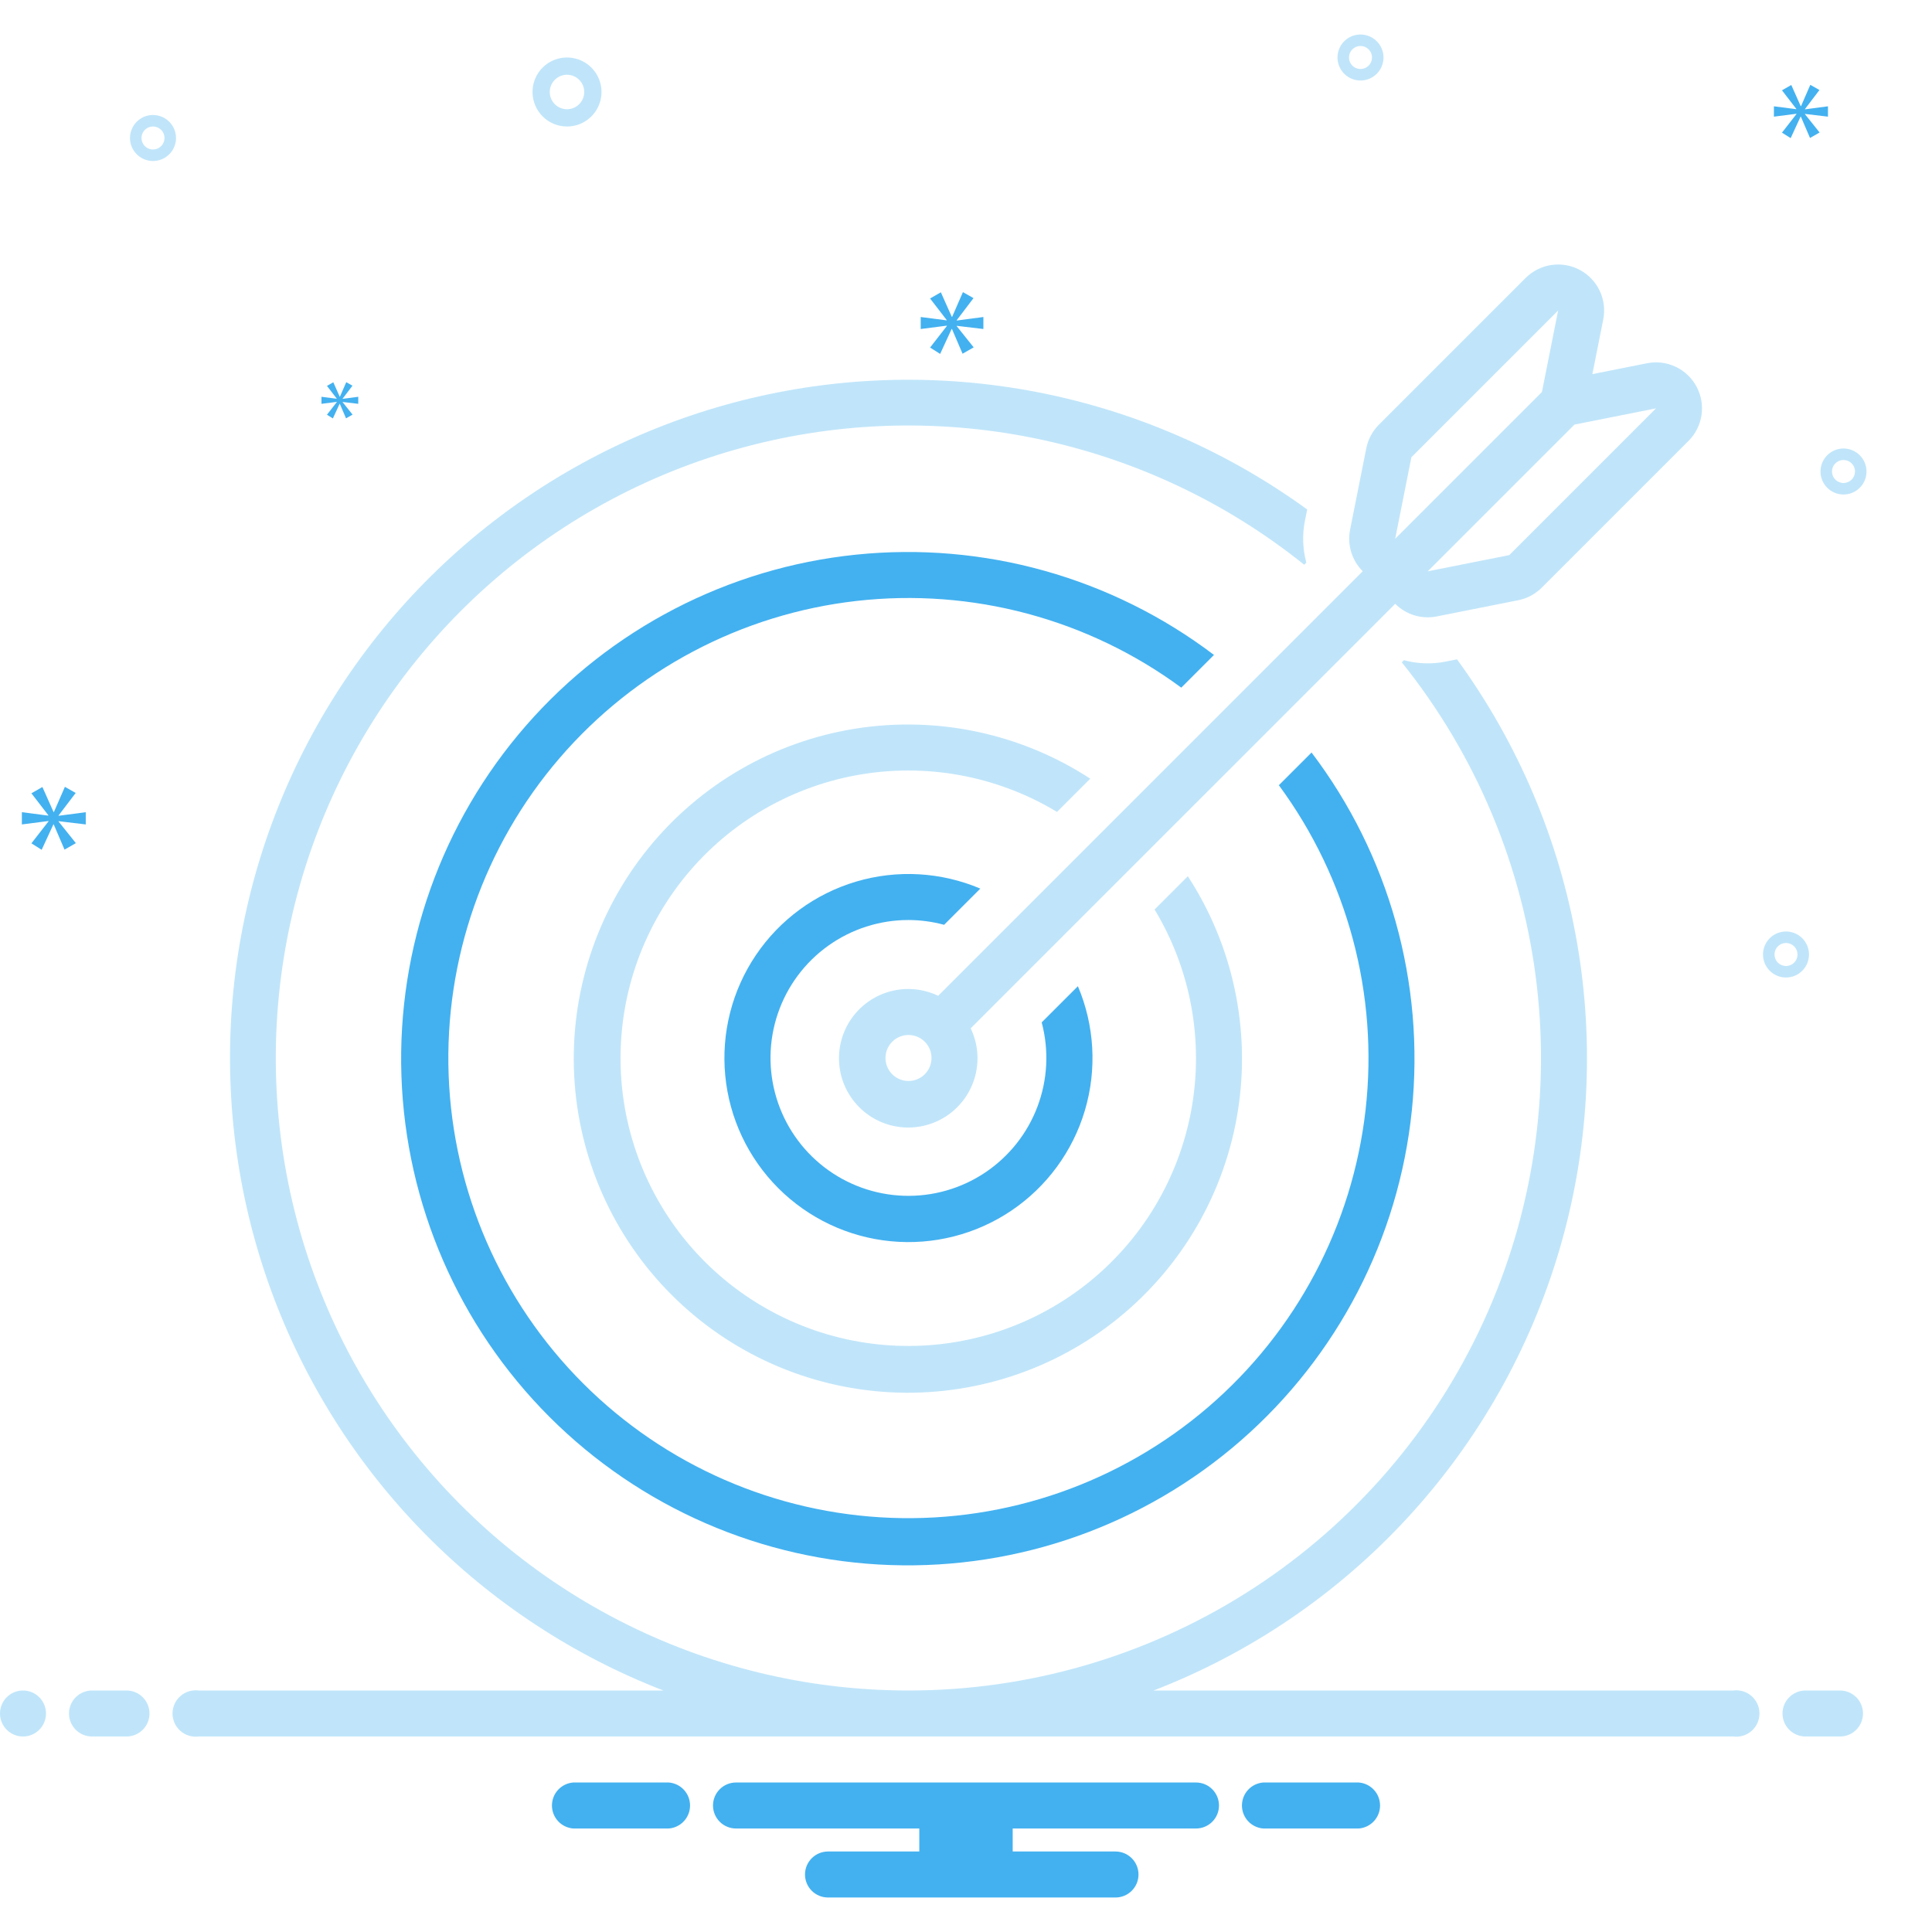
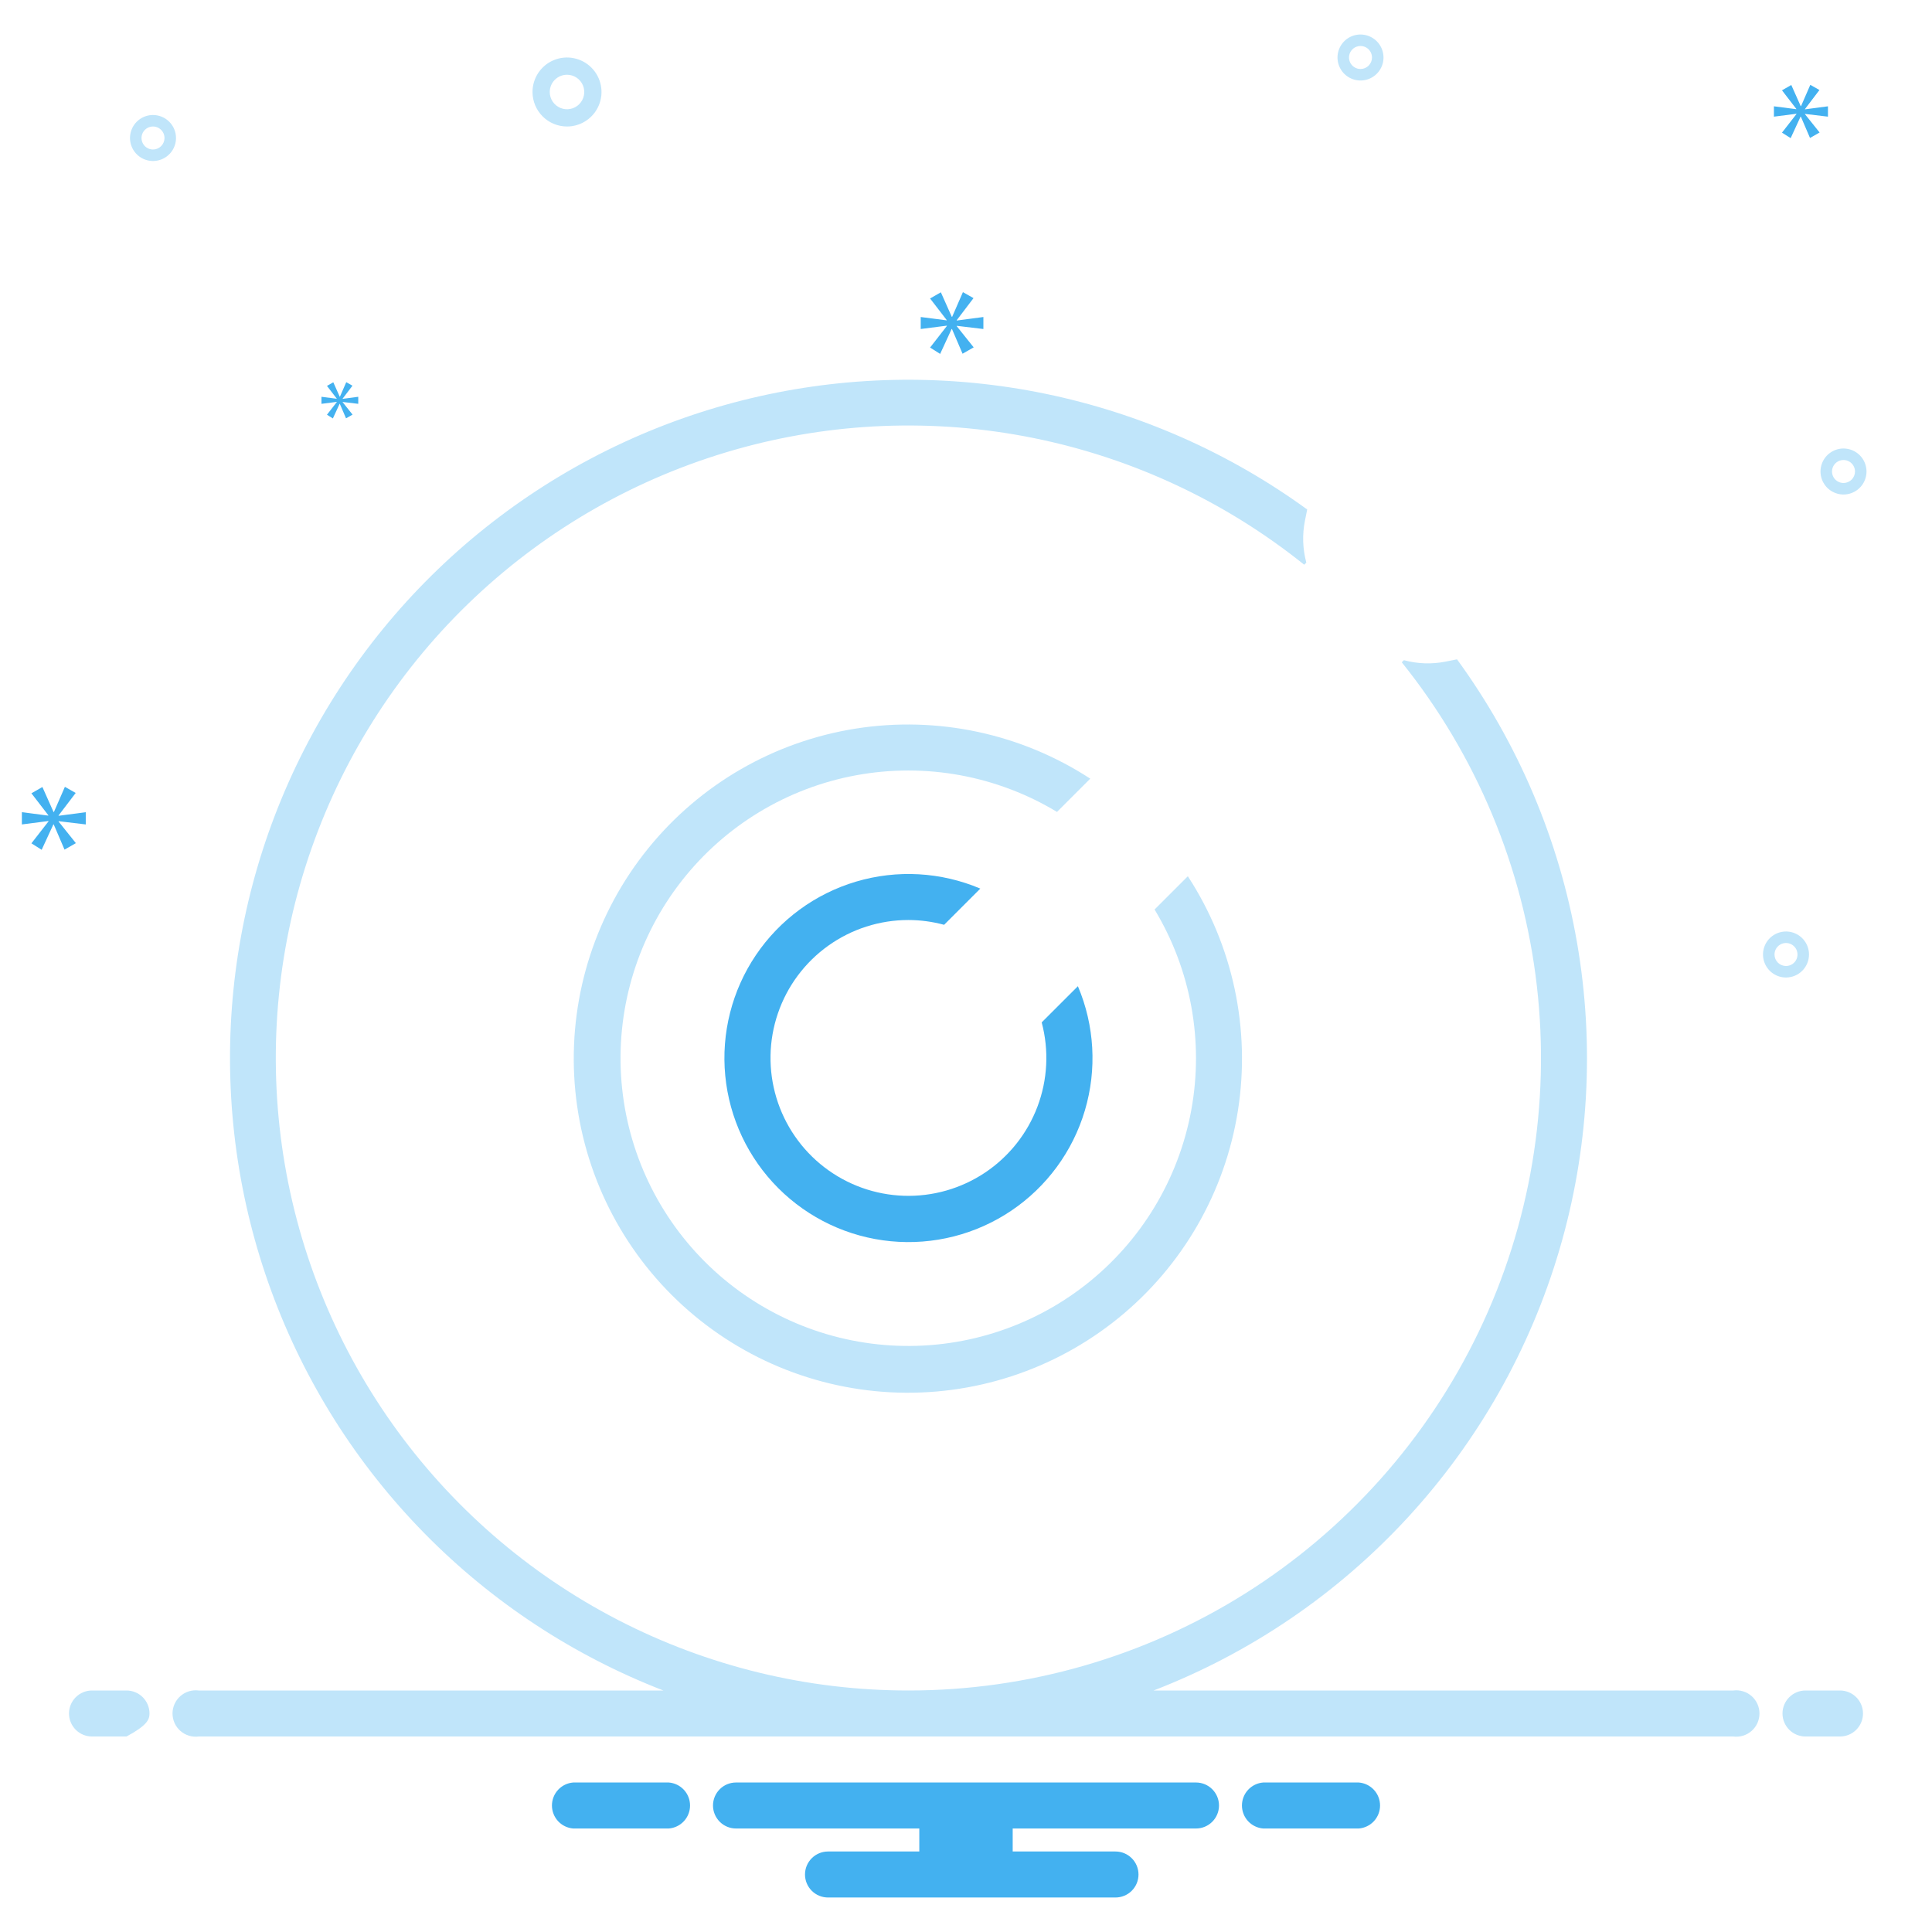
<svg xmlns="http://www.w3.org/2000/svg" width="168" height="168" viewBox="0 0 168 168" fill="none">
-   <path d="M105.563 56.952C96.666 50.206 85.541 47.089 74.435 48.231C63.329 49.373 53.07 54.689 45.733 63.103C38.395 71.519 34.526 82.405 34.907 93.563C35.289 104.722 39.892 115.319 47.786 123.214C55.681 131.108 66.278 135.711 77.436 136.092C88.595 136.474 99.481 132.605 107.896 125.267C116.311 117.93 121.627 107.671 122.769 96.565C123.911 85.459 120.794 74.334 114.048 65.437L111.205 68.28C117.188 76.404 119.882 86.489 118.745 96.514C117.608 106.54 112.725 115.766 105.075 122.344C97.424 128.921 87.57 132.366 77.487 131.986C67.405 131.606 57.838 127.431 50.703 120.296C43.569 113.162 39.394 103.595 39.014 93.513C38.635 83.43 42.078 73.576 48.656 65.925C55.234 58.275 64.46 53.392 74.486 52.255C84.511 51.118 94.596 53.812 102.72 59.795L105.563 56.952Z" fill="#43B1F0" />
-   <path d="M137.375 23.472C136.619 23.067 135.752 22.917 134.903 23.043C134.055 23.169 133.269 23.565 132.662 24.172L119.902 36.932C119.343 37.491 118.962 38.204 118.807 38.98L117.397 46.07C117.27 46.715 117.304 47.381 117.496 48.01C117.688 48.638 118.032 49.21 118.497 49.674L81.58 86.592C80.299 85.977 78.841 85.836 77.465 86.193C76.089 86.55 74.883 87.382 74.062 88.542C73.24 89.702 72.856 91.116 72.976 92.532C73.096 93.948 73.713 95.277 74.718 96.282C75.723 97.287 77.052 97.904 78.468 98.025C79.885 98.145 81.298 97.76 82.458 96.938C83.618 96.117 84.45 94.911 84.807 93.535C85.164 92.159 85.023 90.702 84.408 89.42L121.324 52.505C121.788 52.971 122.36 53.315 122.989 53.507C123.619 53.699 124.285 53.731 124.93 53.603L132.02 52.193C132.796 52.039 133.509 51.658 134.068 51.099L146.828 38.339C147.435 37.732 147.831 36.946 147.957 36.097C148.083 35.248 147.933 34.382 147.528 33.625C147.124 32.868 146.487 32.261 145.711 31.894C144.935 31.527 144.062 31.419 143.22 31.587L138.468 32.532L139.413 27.78C139.581 26.938 139.473 26.065 139.106 25.289C138.739 24.513 138.132 23.876 137.375 23.472ZM79 94C78.605 94 78.218 93.882 77.889 93.663C77.56 93.443 77.304 93.13 77.153 92.765C77.001 92.4 76.962 91.998 77.039 91.609C77.116 91.222 77.306 90.865 77.586 90.585C77.866 90.306 78.222 90.115 78.61 90.038C78.998 89.961 79.4 90.001 79.766 90.152C80.131 90.303 80.444 90.56 80.663 90.889C80.883 91.218 81 91.604 81 92C81 92.53 80.79 93.039 80.415 93.414C80.04 93.789 79.531 94 79 94ZM121.32 46.85L122.73 39.76L135.49 27L134.08 34.09L121.32 46.85ZM144 35.51L131.24 48.27L124.15 49.68L136.91 36.92L144 35.51Z" fill="#C0E5FA" />
  <path d="M79 80.001C80.047 80.004 81.088 80.145 82.097 80.418L85.245 77.27C81.826 75.82 78.009 75.604 74.448 76.66C70.887 77.716 67.804 79.977 65.727 83.056C63.651 86.135 62.71 89.841 63.066 93.538C63.422 97.235 65.053 100.693 67.679 103.32C70.305 105.946 73.763 107.578 77.46 107.934C81.157 108.291 84.863 107.35 87.942 105.274C91.022 103.198 93.284 100.115 94.34 96.554C95.396 92.993 95.18 89.176 93.73 85.757L90.582 88.904C91.228 91.326 91.099 93.888 90.213 96.231C89.328 98.575 87.731 100.583 85.646 101.973C83.561 103.362 81.094 104.064 78.59 103.98C76.085 103.895 73.671 103.029 71.684 101.502C69.698 99.975 68.24 97.864 67.515 95.466C66.789 93.067 66.833 90.502 67.64 88.13C68.447 85.758 69.977 83.699 72.014 82.241C74.052 80.783 76.495 79.999 79 80.001Z" fill="#43B1F0" />
  <path d="M94.805 67.71C88.786 63.789 81.528 62.237 74.431 63.353C67.335 64.469 60.904 68.174 56.38 73.754C51.855 79.333 49.557 86.391 49.931 93.564C50.304 100.738 53.322 107.519 58.401 112.598C63.481 117.678 70.262 120.695 77.436 121.069C84.609 121.442 91.667 119.145 97.246 114.62C102.825 110.095 106.531 103.664 107.647 96.568C108.763 89.472 107.211 82.214 103.29 76.195L100.398 79.087C103.557 84.32 104.692 90.528 103.588 96.539C102.484 102.551 99.217 107.951 94.405 111.719C89.592 115.488 83.567 117.364 77.466 116.994C71.365 116.625 65.61 114.034 61.288 109.712C56.966 105.39 54.375 99.635 54.005 93.534C53.636 87.433 55.512 81.407 59.28 76.595C63.049 71.782 68.448 68.516 74.46 67.412C80.472 66.308 86.68 67.443 91.913 70.602L94.805 67.71Z" fill="#C0E5FA" />
-   <path d="M2 151C3.105 151 4 150.105 4 149C4 147.895 3.105 147 2 147C0.895 147 0 147.895 0 149C0 150.105 0.895 151 2 151Z" fill="#C0E5FA" />
-   <path d="M11 147H8C7.47 147 6.961 147.211 6.586 147.586C6.211 147.961 6 148.47 6 149C6 149.53 6.211 150.039 6.586 150.414C6.961 150.789 7.47 151 8 151H11C11.53 151 12.039 150.789 12.414 150.414C12.789 150.039 13 149.53 13 149C13 148.47 12.789 147.961 12.414 147.586C12.039 147.211 11.53 147 11 147ZM160 147H157C156.47 147 155.961 147.211 155.586 147.586C155.211 147.961 155 148.47 155 149C155 149.53 155.211 150.039 155.586 150.414C155.961 150.789 156.47 151 157 151H160C160.53 151 161.039 150.789 161.414 150.414C161.789 150.039 162 149.53 162 149C162 148.47 161.789 147.961 161.414 147.586C161.039 147.211 160.53 147 160 147Z" fill="#C0E5FA" />
+   <path d="M11 147H8C7.47 147 6.961 147.211 6.586 147.586C6.211 147.961 6 148.47 6 149C6 149.53 6.211 150.039 6.586 150.414C6.961 150.789 7.47 151 8 151H11C12.789 150.039 13 149.53 13 149C13 148.47 12.789 147.961 12.414 147.586C12.039 147.211 11.53 147 11 147ZM160 147H157C156.47 147 155.961 147.211 155.586 147.586C155.211 147.961 155 148.47 155 149C155 149.53 155.211 150.039 155.586 150.414C155.961 150.789 156.47 151 157 151H160C160.53 151 161.039 150.789 161.414 150.414C161.789 150.039 162 149.53 162 149C162 148.47 161.789 147.961 161.414 147.586C161.039 147.211 160.53 147 160 147Z" fill="#C0E5FA" />
  <path d="M118.154 155H109.846C109.342 155.039 108.872 155.267 108.529 155.637C108.186 156.008 107.995 156.495 107.995 157C107.995 157.505 108.186 157.992 108.529 158.363C108.872 158.733 109.342 158.961 109.846 159H118.154C118.658 158.961 119.128 158.733 119.471 158.363C119.814 157.992 120.005 157.505 120.005 157C120.005 156.495 119.814 156.008 119.471 155.637C119.128 155.267 118.658 155.039 118.154 155ZM58.154 155H49.846C49.342 155.039 48.872 155.267 48.529 155.637C48.186 156.008 47.995 156.495 47.995 157C47.995 157.505 48.186 157.992 48.529 158.363C48.872 158.733 49.342 158.961 49.846 159H58.154C58.658 158.961 59.128 158.733 59.471 158.363C59.814 157.992 60.005 157.505 60.005 157C60.005 156.495 59.814 156.008 59.471 155.637C59.128 155.267 58.658 155.039 58.154 155ZM104 155H64C63.47 155 62.961 155.211 62.586 155.586C62.211 155.961 62 156.47 62 157C62 157.53 62.211 158.039 62.586 158.414C62.961 158.789 63.47 159 64 159H79.94V161H72C71.47 161 70.961 161.211 70.586 161.586C70.211 161.961 70 162.47 70 163C70 163.53 70.211 164.039 70.586 164.414C70.961 164.789 71.47 165 72 165H97C97.531 165 98.039 164.789 98.414 164.414C98.789 164.039 99 163.53 99 163C99 162.47 98.789 161.961 98.414 161.586C98.039 161.211 97.531 161 97 161H88.06V159H104C104.531 159 105.039 158.789 105.414 158.414C105.789 158.039 106 157.53 106 157C106 156.47 105.789 155.961 105.414 155.586C105.039 155.211 104.531 155 104 155Z" fill="#43B1F0" />
  <path d="M150.721 147H100.314C108.741 143.743 116.306 138.593 122.425 131.946C128.544 125.3 133.053 117.335 135.603 108.668C138.153 100.002 138.676 90.864 137.132 81.963C135.588 73.062 132.018 64.635 126.698 57.333L125.718 57.529C124.511 57.771 123.265 57.729 122.078 57.407L121.893 57.591C128.382 65.675 132.454 75.429 133.639 85.727C134.824 96.025 133.074 106.449 128.59 115.796C124.107 125.142 117.072 133.031 108.299 138.552C99.525 144.073 89.369 147.002 79.003 147H78.998C70.206 147.002 61.542 144.897 53.731 140.861C45.921 136.824 39.192 130.975 34.108 123.801C29.025 116.628 25.735 108.341 24.515 99.635C23.294 90.928 24.179 82.056 27.095 73.761C30.01 65.467 34.871 57.992 41.271 51.964C47.671 45.936 55.422 41.53 63.876 39.115C72.329 36.7 81.239 36.347 89.857 38.086C98.475 39.824 106.551 43.603 113.408 49.106L113.593 48.922C113.273 47.733 113.232 46.486 113.473 45.279L113.668 44.302C106.883 39.368 99.124 35.938 90.908 34.241C82.692 32.544 74.208 32.62 66.024 34.462C57.84 36.305 50.143 39.873 43.447 44.927C36.751 49.981 31.21 56.406 27.195 63.772C23.18 71.138 20.782 79.276 20.162 87.642C19.542 96.008 20.715 104.411 23.6 112.288C26.486 120.165 31.019 127.336 36.897 133.322C42.775 139.308 49.862 143.971 57.686 147H17.28C16.995 146.963 16.706 146.987 16.431 147.07C16.157 147.154 15.903 147.295 15.688 147.484C15.472 147.673 15.299 147.907 15.181 148.168C15.063 148.429 15.001 148.713 15.001 149C15.001 149.287 15.063 149.571 15.181 149.832C15.299 150.093 15.472 150.327 15.688 150.516C15.903 150.705 16.157 150.846 16.431 150.93C16.706 151.013 16.995 151.037 17.28 151H150.72C151.004 151.037 151.293 151.013 151.568 150.93C151.842 150.846 152.096 150.705 152.312 150.516C152.527 150.327 152.7 150.093 152.818 149.832C152.937 149.571 152.998 149.287 152.998 149C152.998 148.713 152.937 148.429 152.818 148.168C152.7 147.907 152.527 147.673 152.312 147.484C152.096 147.295 151.842 147.154 151.568 147.07C151.293 146.987 151.005 146.963 150.721 147ZM49.305 11C49.898 11 50.478 10.824 50.971 10.494C51.465 10.165 51.849 9.696 52.076 9.148C52.303 8.6 52.363 7.997 52.247 7.415C52.131 6.833 51.846 6.298 51.426 5.879C51.007 5.459 50.472 5.173 49.89 5.058C49.308 4.942 48.705 5.001 48.157 5.228C47.608 5.455 47.14 5.84 46.81 6.333C46.481 6.827 46.305 7.407 46.305 8C46.306 8.795 46.622 9.558 47.184 10.12C47.747 10.683 48.509 10.999 49.305 11ZM49.305 6.5C49.601 6.5 49.891 6.588 50.138 6.753C50.385 6.918 50.577 7.152 50.691 7.426C50.804 7.7 50.834 8.002 50.776 8.293C50.718 8.584 50.575 8.851 50.365 9.061C50.156 9.27 49.888 9.413 49.597 9.471C49.306 9.529 49.005 9.499 48.731 9.386C48.457 9.272 48.222 9.08 48.057 8.833C47.893 8.587 47.805 8.297 47.805 8C47.805 7.602 47.963 7.221 48.244 6.94C48.526 6.658 48.907 6.5 49.305 6.5ZM118.305 3C117.909 3 117.522 3.117 117.194 3.337C116.865 3.557 116.608 3.869 116.457 4.235C116.306 4.6 116.266 5.002 116.343 5.39C116.42 5.778 116.611 6.135 116.89 6.414C117.17 6.694 117.527 6.884 117.915 6.962C118.302 7.039 118.705 6.999 119.07 6.848C119.436 6.696 119.748 6.44 119.968 6.111C120.187 5.782 120.305 5.396 120.305 5C120.304 4.47 120.093 3.961 119.718 3.586C119.343 3.211 118.835 3.001 118.305 3ZM118.305 6C118.107 6 117.914 5.941 117.749 5.831C117.585 5.722 117.456 5.565 117.381 5.383C117.305 5.2 117.285 4.999 117.324 4.805C117.362 4.611 117.458 4.433 117.598 4.293C117.737 4.153 117.916 4.058 118.11 4.019C118.304 3.981 118.505 4 118.687 4.076C118.87 4.152 119.026 4.28 119.136 4.444C119.246 4.609 119.305 4.802 119.305 5C119.304 5.265 119.199 5.519 119.012 5.707C118.824 5.894 118.57 6 118.305 6ZM13.305 10C12.909 10 12.522 10.117 12.194 10.337C11.865 10.557 11.608 10.869 11.457 11.235C11.306 11.6 11.266 12.002 11.343 12.39C11.42 12.778 11.611 13.134 11.89 13.414C12.17 13.694 12.527 13.884 12.915 13.962C13.303 14.039 13.705 13.999 14.07 13.848C14.435 13.696 14.748 13.44 14.968 13.111C15.187 12.782 15.305 12.396 15.305 12C15.304 11.47 15.093 10.961 14.718 10.586C14.343 10.211 13.835 10.001 13.305 10ZM13.305 13C13.107 13 12.914 12.941 12.749 12.832C12.585 12.722 12.457 12.565 12.381 12.383C12.305 12.2 12.285 11.999 12.324 11.805C12.363 11.611 12.458 11.433 12.598 11.293C12.737 11.153 12.916 11.058 13.11 11.019C13.304 10.981 13.505 11 13.687 11.076C13.87 11.152 14.026 11.28 14.136 11.444C14.246 11.609 14.305 11.802 14.305 12C14.304 12.265 14.199 12.519 14.011 12.707C13.824 12.894 13.57 13 13.305 13ZM160.305 39C159.909 39 159.522 39.117 159.194 39.337C158.865 39.557 158.608 39.869 158.457 40.235C158.306 40.6 158.266 41.002 158.343 41.39C158.42 41.778 158.611 42.135 158.89 42.414C159.17 42.694 159.527 42.884 159.915 42.962C160.302 43.039 160.705 42.999 161.07 42.848C161.436 42.696 161.748 42.44 161.968 42.111C162.187 41.782 162.305 41.396 162.305 41C162.304 40.47 162.093 39.961 161.718 39.586C161.343 39.211 160.835 39.001 160.305 39ZM160.305 42C160.107 42 159.914 41.941 159.749 41.831C159.585 41.722 159.456 41.565 159.381 41.383C159.305 41.2 159.285 40.999 159.324 40.805C159.363 40.611 159.458 40.433 159.598 40.293C159.737 40.153 159.916 40.058 160.11 40.019C160.304 39.981 160.505 40 160.687 40.076C160.87 40.152 161.026 40.28 161.136 40.444C161.246 40.609 161.305 40.802 161.305 41C161.304 41.265 161.199 41.519 161.012 41.707C160.824 41.894 160.57 42 160.305 42ZM157.305 83C157.305 82.604 157.187 82.218 156.968 81.889C156.748 81.56 156.436 81.304 156.07 81.152C155.705 81.001 155.302 80.961 154.915 81.038C154.527 81.116 154.17 81.306 153.89 81.586C153.611 81.865 153.42 82.222 153.343 82.61C153.266 82.998 153.306 83.4 153.457 83.765C153.608 84.131 153.865 84.443 154.194 84.663C154.522 84.883 154.909 85 155.305 85C155.835 84.999 156.343 84.789 156.718 84.414C157.093 84.039 157.304 83.53 157.305 83ZM154.305 83C154.305 82.802 154.363 82.609 154.473 82.444C154.583 82.28 154.739 82.152 154.922 82.076C155.105 82 155.306 81.981 155.5 82.019C155.694 82.058 155.872 82.153 156.012 82.293C156.152 82.433 156.247 82.611 156.285 82.805C156.324 82.999 156.304 83.2 156.229 83.383C156.153 83.565 156.025 83.722 155.86 83.832C155.696 83.941 155.502 84 155.305 84C155.04 84 154.785 83.894 154.598 83.707C154.41 83.519 154.305 83.265 154.305 83Z" fill="#C0E5FA" />
  <path d="M5.095 70.907L6.582 68.952L5.643 68.42L4.688 70.61H4.657L3.687 68.435L2.732 68.983L4.203 70.892V70.923L1.902 70.626V71.69L4.218 71.393V71.424L2.732 73.332L3.623 73.896L4.641 71.69H4.672L5.611 73.88L6.597 73.317L5.095 71.439V71.408L7.457 71.69V70.626L5.095 70.938V70.907ZM29.288 34.963L28.432 36.062L28.946 36.386L29.532 35.116H29.549L30.09 36.377L30.658 36.053L29.793 34.971V34.953L31.153 35.116V34.503L29.793 34.683V34.665L30.649 33.539L30.109 33.233L29.559 34.494H29.541L28.982 33.241L28.432 33.557L29.279 34.656V34.674L27.954 34.503V35.116L29.288 34.945V34.963ZM85.512 28.609V27.566L83.195 27.873V27.842L84.653 25.924L83.732 25.402L82.796 27.55H82.765L81.814 25.417L80.877 25.955L82.32 27.827V27.858L80.063 27.566V28.609L82.335 28.318V28.349L80.877 30.221L81.752 30.774L82.75 28.609H82.78L83.701 30.758L84.668 30.206L83.195 28.364V28.333L85.512 28.609ZM156.955 9.482L158.213 7.827L157.418 7.377L156.611 9.23H156.584L155.764 7.39L154.955 7.854L156.2 9.469V9.495L154.254 9.244V10.144L156.213 9.892V9.919L154.955 11.534L155.71 12.011L156.571 10.144H156.597L157.392 11.997L158.226 11.521L156.955 9.932V9.905L158.953 10.144V9.244L156.955 9.508V9.482Z" fill="#43B1F0" />
</svg>